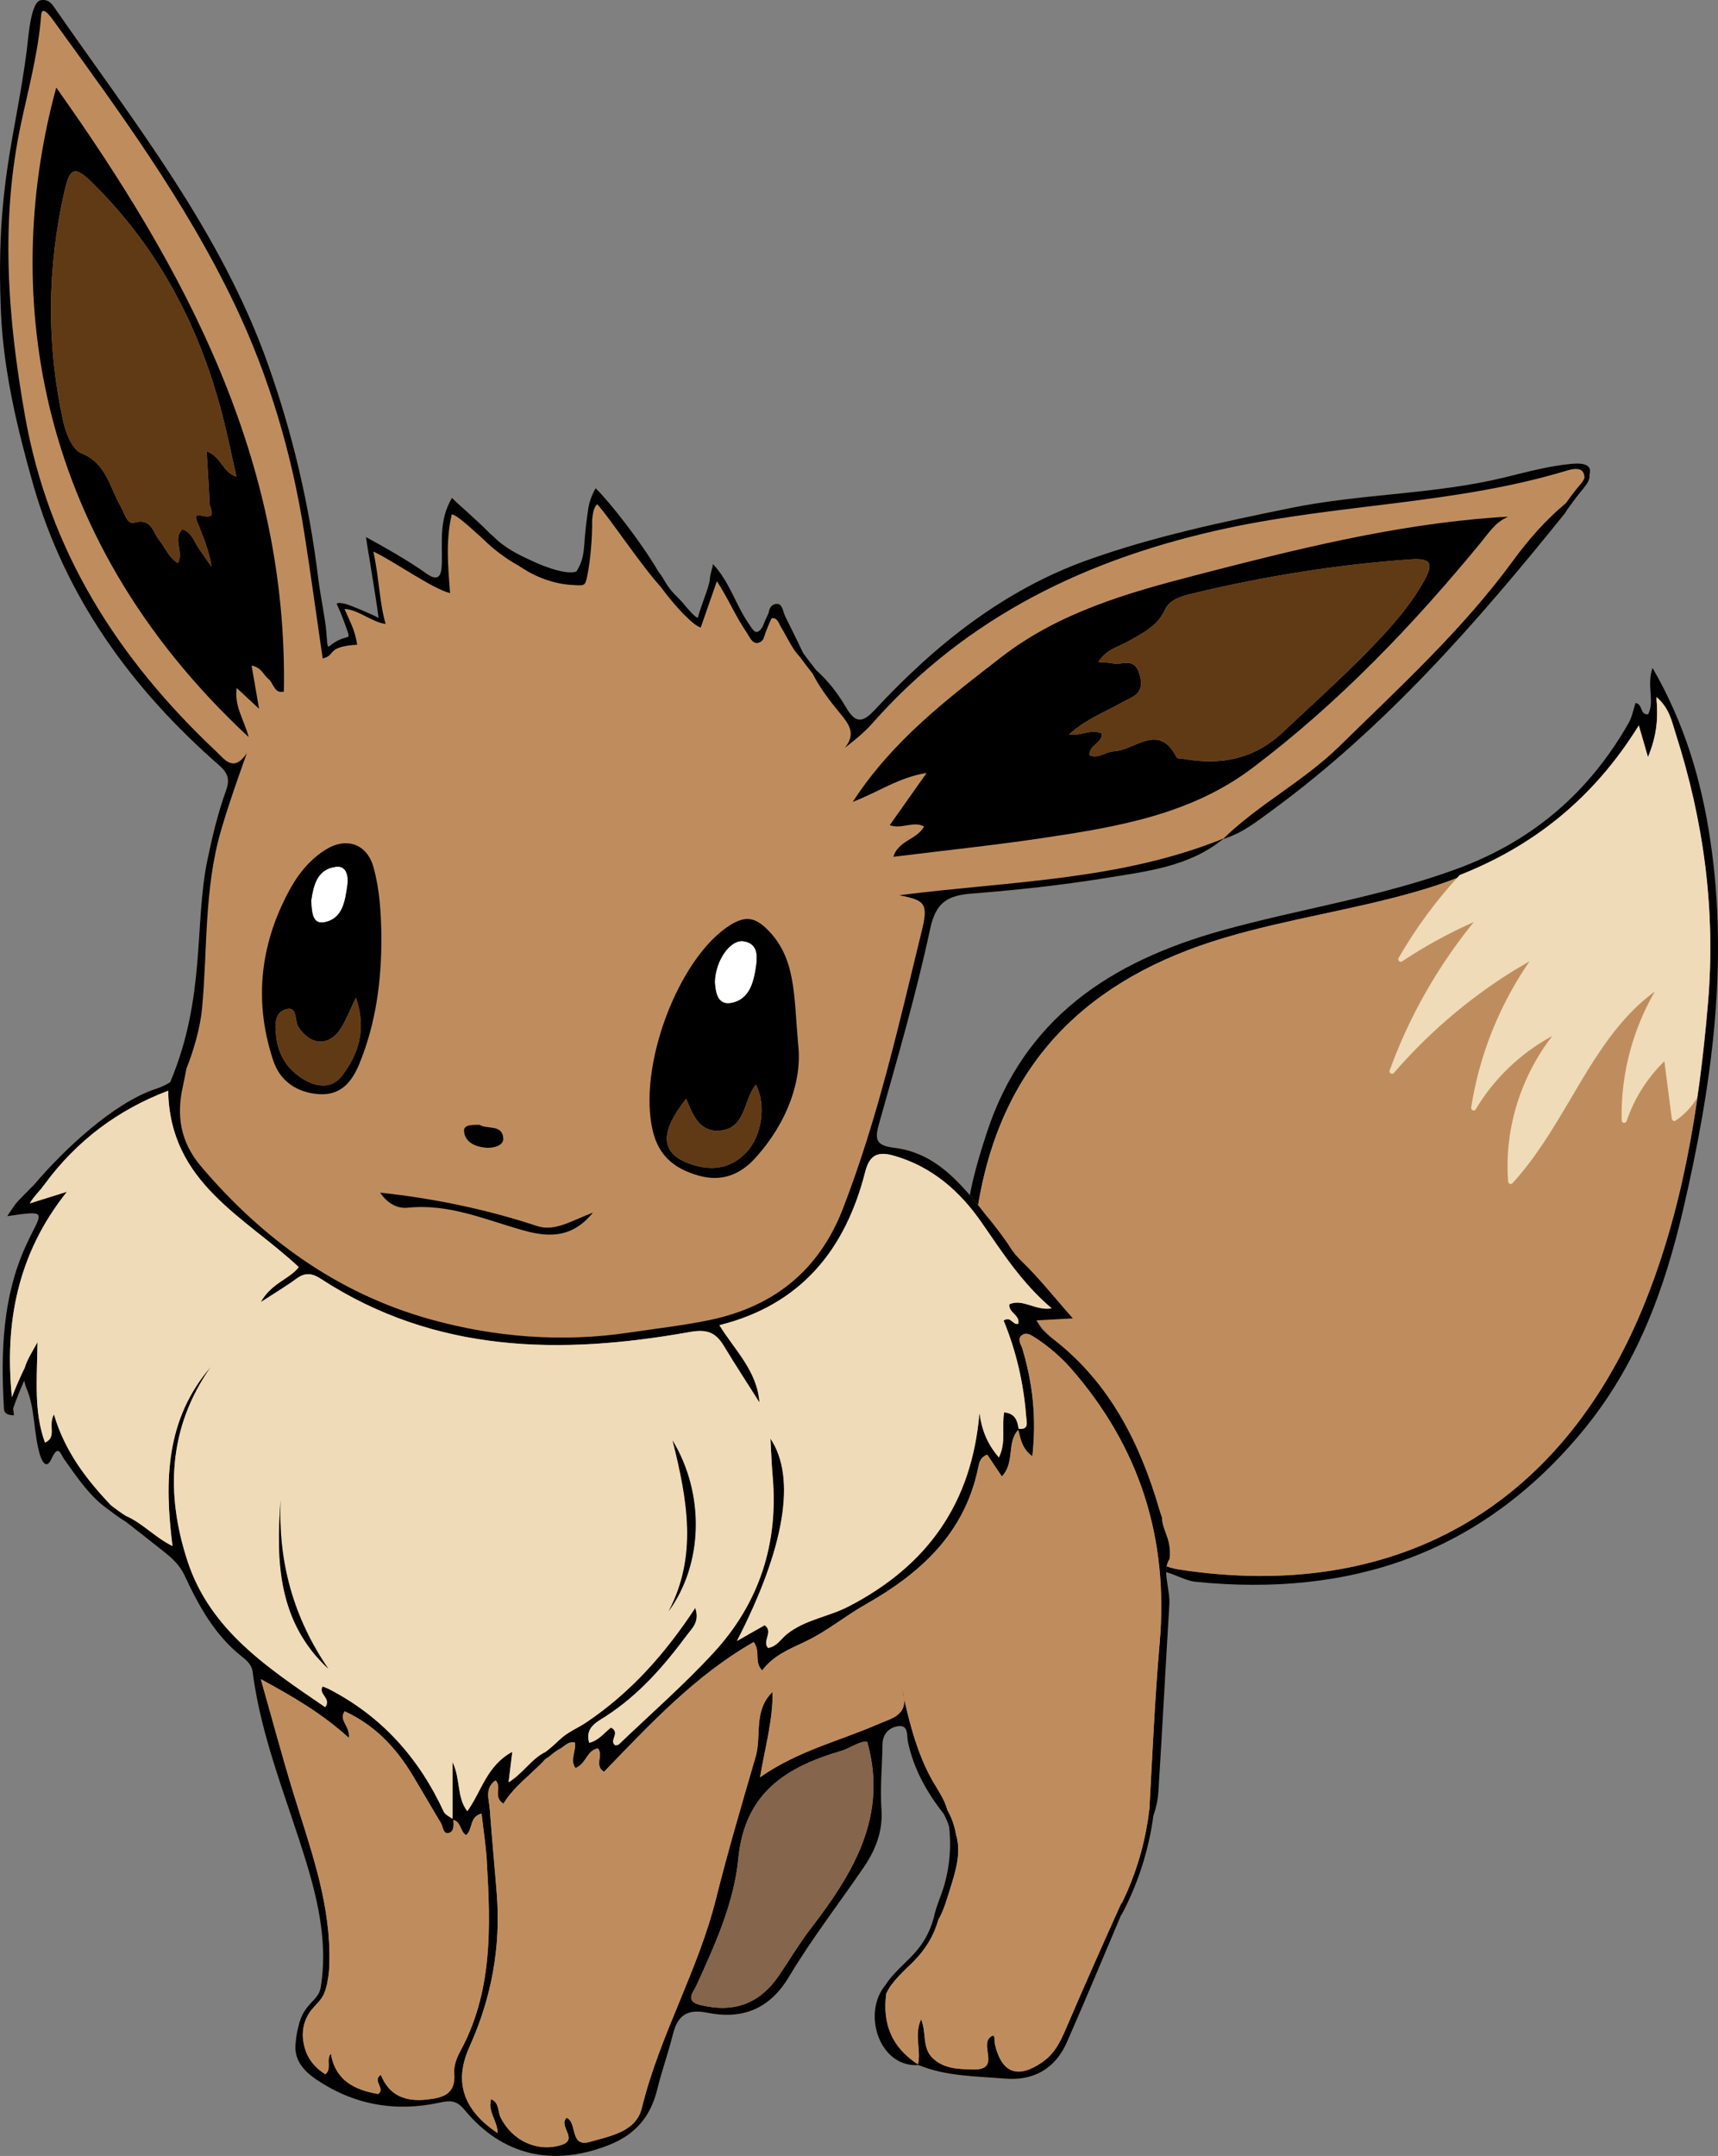
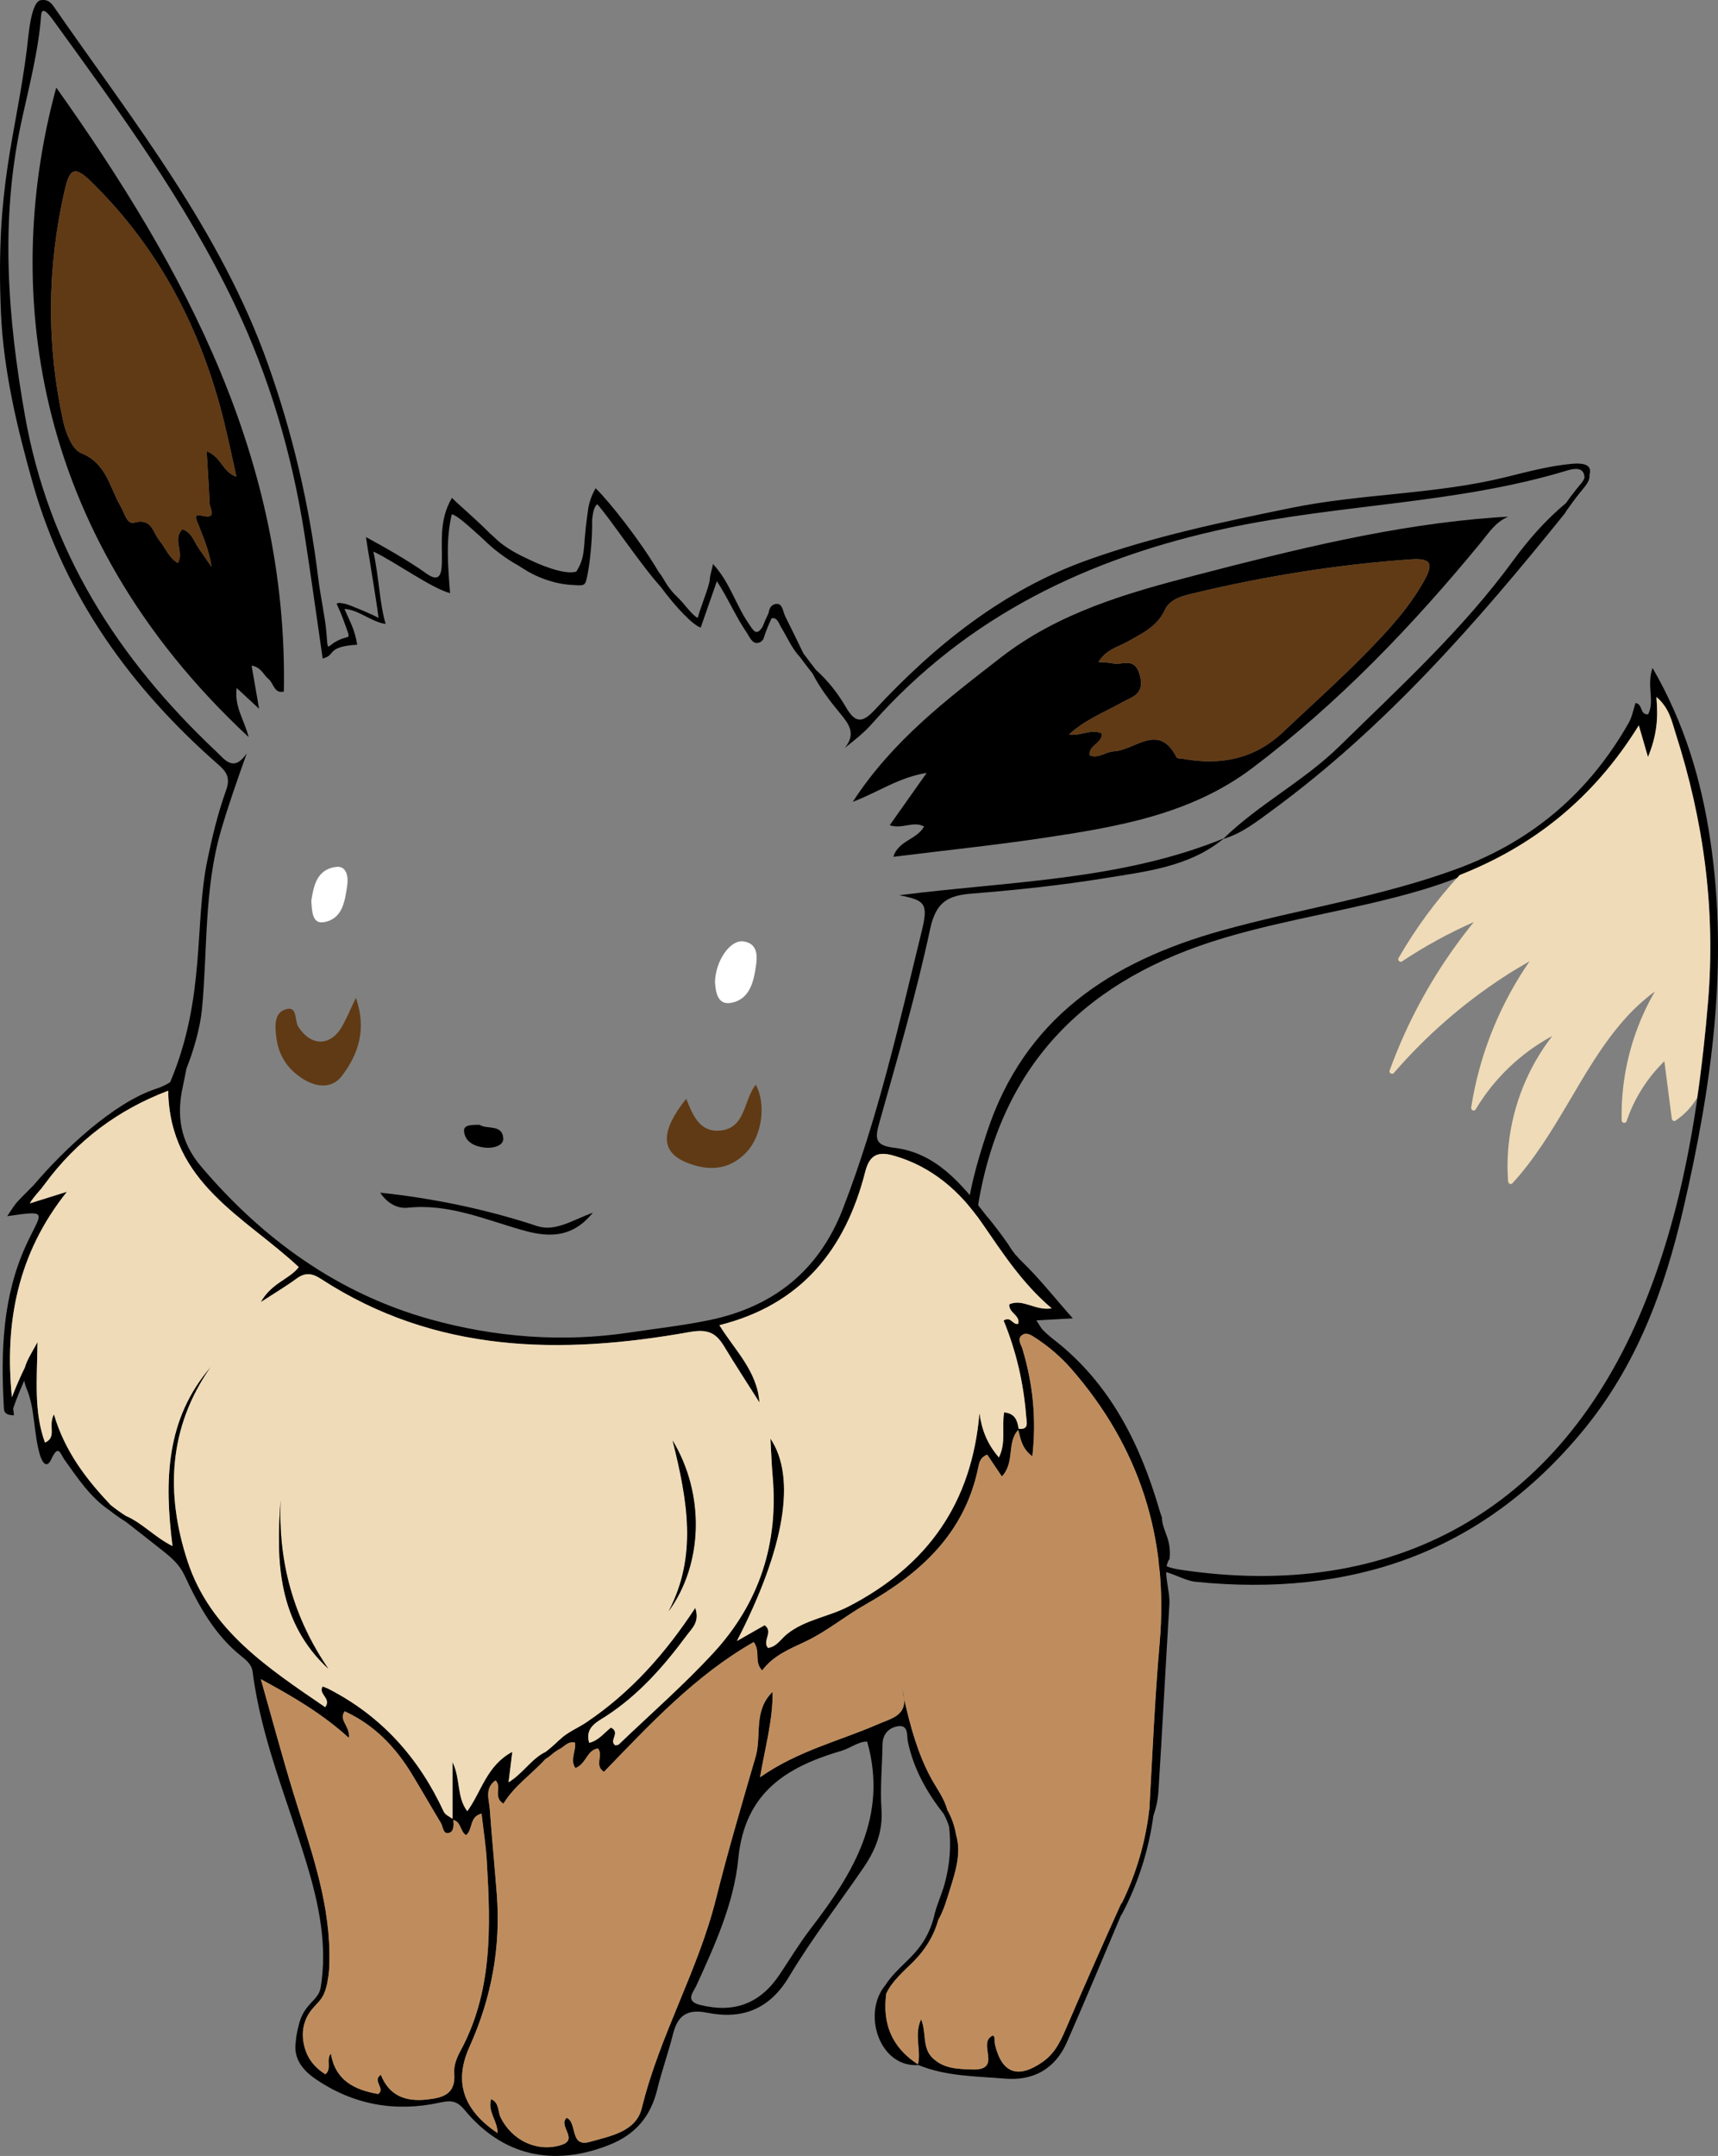
<svg xmlns="http://www.w3.org/2000/svg" id="Layer_2" data-name="Layer 2" viewBox="0 0 343.32 430.79">
  <rect x="0" y="0" width="343.32" height="430.79" fill="#808080" stroke="none" />
  <defs>
    <style>
      .cls-1 {
        fill: #efdbb7;
      }

      .cls-2 {
        fill: #fff;
      }

      .cls-3 {
        fill: #85654b;
      }

      .cls-4 {
        fill: #bf8d5d;
      }

      .cls-5 {
        fill: #603a15;
      }

    </style>
  </defs>
  <g id="Layer_1-2" data-name="Layer 1">
    <g id="Eevee">
      <g id="Tail">
        <path d="M341.76,167.73c-1.77-11.79-5.09-23.13-11.52-34.27-1.26,3.6,.51,6.64-.89,9.28-1.73,.11-.97-2.05-2.52-2.27-.42,1.28-.66,2.74-1.34,3.94-7.86,13.85-19.14,23.58-34.18,29.14-15.36,5.69-31.57,8.03-47.27,12.42-22.18,6.21-39.36,17.52-46.85,40.39-1.95,5.95-3.73,11.96-4.25,19.05,.03,.02,.06,.04,.09,.07,.85,1.02,1.67,2.07,2.48,3.12-.59-2.53-.48-5.24,0-8.11,4.8-28.45,22.09-45.07,49.15-53.1,12.95-3.85,26.33-5.68,39.26-9.5,18.27-5.39,32.97-15.45,43.58-32.6,.68,2.34,1.12,3.87,1.83,6.32,1.73-4.22,2.08-7.7,1.68-12,2.63,2.26,3.1,4.95,3.85,7.29,5.6,17.44,8.01,35.16,6.46,53.61-1.76,20.9-5.12,41.62-13.02,60.79-16.61,40.31-49.88,58.85-92.62,52.32-2.73-.41-4.63-1.42-6.05-3.15,.11,.33,.22,.66,.3,1,.2,.89,.29,1.83,.27,2.76,2.43-1.23,5.78,1.54,8.77,1.84,30.9,3.09,57.03-5.62,77.31-30.14,10.84-13.12,16.37-28.24,20.14-44.52,5.64-24.33,9.08-48.74,5.34-73.67Z" />
-         <path class="cls-4" d="M341.32,200.51c-1.76,20.9-5.12,41.62-13.02,60.79-16.61,40.31-49.88,58.85-92.62,52.32-4.83-.73-7.08-3.32-8.61-8.53-3.81-13.02-9.84-25.11-20.99-33.78-.78-.61-1.54-1.26-2.23-1.96-.44-.45-.72-1.05-1.3-1.92,2.43-.14,4.48-.25,7.28-.4-3.7-4.17-6.73-8.04-10.25-11.43-4.5-4.33-5.04-9.38-4.07-15.11,4.8-28.45,22.09-45.07,49.15-53.1,12.95-3.85,26.33-5.68,39.26-9.5,18.27-5.39,32.97-15.45,43.58-32.6,.68,2.34,1.12,3.87,1.83,6.32,1.73-4.22,2.08-7.7,1.68-12,2.63,2.26,3.1,4.95,3.85,7.29,5.6,17.44,8.01,35.16,6.46,53.61Z" />
        <path class="cls-1" d="M341.32,200.13c-.54,6.44-1.24,12.87-2.17,19.23-1.08,1.81-2.55,3.38-4.32,4.56-.35,.24-.71-.09-.75-.43-.49-3.81-.99-7.63-1.48-11.44-3.41,3.34-6.02,7.43-7.54,11.96-.18,.53-.97,.44-.99-.13-.05-2.18,.04-4.37,.29-6.54,.76-6.77,2.93-13.35,6.35-19.23-2.32,1.7-4.42,3.67-6.32,5.84-4.31,4.93-7.59,10.65-10.91,16.27-3.35,5.66-6.78,11.35-11.25,16.22-.31,.34-.82,.05-.85-.35-.19-2.48-.15-4.98,.11-7.46,.84-7.85,3.88-15.4,8.72-21.63-6.3,3.41-11.63,8.48-15.3,14.65-.31,.53-1,.15-.91-.38,.39-2.5,.91-4.97,1.57-7.41,2.09-7.77,5.53-15.16,10.09-21.78-1.75,1-3.49,2.04-5.18,3.14-8.17,5.33-15.57,11.81-21.95,19.19-.32,.37-1.01-.03-.84-.49,.91-2.5,1.91-4.96,3.01-7.38,3.62-7.99,8.29-15.49,13.82-22.3-5,2.21-9.81,4.84-14.35,7.87-.43,.29-.93-.27-.69-.68,3.42-5.95,7.51-11.49,12.16-16.53,0-.02,0-.03,.02-.05,14.72-5.8,26.77-15.28,35.84-29.94,.68,2.34,1.12,3.87,1.83,6.32,1.73-4.22,2.08-7.7,1.68-12,2.63,2.26,3.1,4.95,3.85,7.29,5.6,17.44,8.01,35.16,6.46,53.61Z" />
      </g>
      <g id="Base">
-         <path class="cls-4" d="M313.97,92.7c-4.5,.43-8.82,1.61-13.18,2.68-14.1,3.45-28.72,3.24-42.92,6.15-13.69,2.8-27.42,5.69-40.54,10.39-16.73,5.99-30.42,16.92-42.45,29.87-2.47,2.66-3.89,2.84-5.81-.45-1.61-2.77-3.59-5.31-5.99-7.46-.86-1.1-1.71-2.21-2.54-3.34-1.19-2.46-2.38-4.92-3.61-7.37-.48-.95-.5-2.69-1.88-2.48-.97,.15-1.3,.93-1.45,1.81-.43,.91-.84,1.83-1.21,2.77-1.29,2.04-1.91,.57-2.8-.71-2.56-3.7-3.75-8.27-7.11-11.86-.08,.86-.56,1.94-.63,3.12-.08,1.33-1.97,5.82-2.38,7.6-.37,.18-2.2-1.96-2.79-2.7-1.28-1.58-2.46-2.18-3.96-4.82-.34-.6-.73-1.17-1.15-1.71-3.46-5.92-9.73-13.91-12.53-16.62-.92,1.6-1.37,3.08-1.54,4.53-.3,1.89-.59,4.78-.63,5.39-.21,3.47-.45,4.73-1.67,6.71-2.3,.86-7.95-1.63-9.34-2.34-.63-.32-3.84-1.62-6.39-3.84-.27-.26-.54-.52-.8-.76-.02-.01-.03-.02-.04-.03-.11-.11-.18-.18-.24-.22-.13-.12-.27-.23-.39-.34-2.8-2.85-6.61-6.06-7.67-7.18-2.61,4.4-1.92,8.75-2.02,12.96-.05,2.02-.35,3.97-2.79,2.36-3.94-2.82-8.83-5.55-12.38-7.49,.6,3.99,.36,2.13,1.06,6.6,.26,1.62,1.34,8.18,1.45,9.57-.73-.52-6.05-2.75-6.74-2.85-1.03-.15-1.09-.27-1.64,0,.76,1.68,.84,1.77,1.94,4.81,1,2.78,.49,1.17-2.36,2.93-1.49,.92-1.32,1.88-1.62-2.07-.21-2.72-1.19-7.2-1.63-10.82-1.78-14.58-5.09-28.78-10.01-42.63C44.1,46.09,26.59,24.17,10.71,1.27,10.12,.41,9.4-.13,8.31,.02,6.13,.02,5.69,7.36,5.36,9.93,3.14,27.37-.92,37.06,.19,62.49c.5,11.57,3.25,23.1,6.41,34.23,6.39,22.53,19.64,40.87,37.17,56.18,1.81,1.58,2.19,2.86,1.38,5.1-1.62,4.52-2.74,9.18-3.72,13.92-2.62,12.65-.29,27.44-7.42,44.31-.81,.53-1.74,.97-2.81,1.32-8.45,2.75-18.48,12.2-24.4,19.18-2.03,2.08-2.82,2.82-3.38,3.46-.55,.63-.88,1.16-1.98,2.82,8.61-1.26,6.82-.86,3.78,5.78C.49,259.09,.16,270.02,.76,281.06c.04,.68-.07,1.74,2.04,1.73-.06-.46-.11-.92-.17-1.38,.66-1.87,1.4-3.72,2.21-5.54,.1,.53,.26,1.1,.52,1.71,1.64,3.9,1.34,8.76,2.6,13.06,.3,1.05,1.23,3.21,2.29,.93,1.45-3.13,1.79-1.08,2.65,.12,2.65,3.69,5.16,7.52,8.98,10.09,1.05,.84,2.15,1.6,3.29,2.31,2.52,1.97,5.05,3.93,7.55,5.93,1.66,1.33,3.17,2.65,4.16,4.77,2.8,6.03,5.99,11.86,11.35,16.14,1.01,.8,2.07,1.66,2.26,3.15,1.69,13.27,6.93,25.55,10.77,38.22,2.5,8.26,4.23,16.52,2.79,25.06-.02,.03-.04,.06-.05,.1-.2,.91-.78,1.61-1.41,2.28-.64,.69-1.28,1.36-1.78,2.17-.37,.6-.66,1.24-.87,1.91-.01,.02-.03,.04-.04,.07-.35,1.3-.69,2.62-.78,3.96-.48,2.96,.78,5.42,3.99,7.6,7.52,5.12,15.89,6.62,24.71,4.69,2.27-.49,3.46-.43,5.01,1.44,7.59,9.2,17.73,11.43,28.87,7.02,5.31-2.09,8.33-5.71,9.65-11.13,.9-3.7,2.21-7.31,3.13-11.01,.94-3.73,2.8-5.09,6.83-4.29,6.96,1.38,12.44-.61,16.39-7.23,4.51-7.54,9.92-14.53,14.89-21.8,2.38-3.49,3.87-7.19,3.56-11.64-.29-4.29,.15-8.63,.21-12.95,.03-2,1.2-3.25,2.88-3.59,2.4-.5,1.93,1.82,2.18,3.02,1.15,5.49,3.79,10.16,7.17,14.46,.44,.83,.81,1.68,1.08,2.57,.44,3.89,.14,7.73-.94,11.57-.53,1.86-1.36,3.65-1.86,5.52-.02,.04-.05,.09-.06,.16-.39,1.89-1.08,3.7-2.08,5.36-1,1.67-2.31,3.07-3.7,4.42-1.46,1.41-2.99,2.89-4.09,4.6-4.76,5.69-1.16,16.55,6.58,15.98,5.56,2.28,11.51,2.23,17.33,2.72,5.68,.48,10.04-2,12.35-7.26,3.7-8.43,7.25-16.93,10.83-25.41,.06-.04,.11-.09,.15-.17,3.26-6.14,5.38-12.82,6.31-19.7,.55-1.55,.89-3.16,1-4.79,.79-12.46,1.43-24.92,2.19-37.38,.2-3.05-1.55-6.96,.04-9.13,.14-1.28,.04-2.62-.31-3.83-.43-1.47-1.19-2.87-1.22-4.43,0-.02,0-.03,0-.05-.2-.53-.39-1.1-.56-1.7-3.81-13.02-9.84-25.11-20.99-33.78-.78-.61-1.54-1.26-2.23-1.96-.44-.45-.72-1.05-1.3-1.92,2.43-.14,4.48-.25,7.28-.4-3.7-4.17-6.73-8.04-10.25-11.43-.39-.38-.74-.76-1.07-1.15-.06-.04-.12-.09-.17-.16-.05-.08-.1-.15-.16-.23-.49-.61-.92-1.24-1.29-1.88-1.29-1.84-2.64-3.63-4.06-5.36,0,.02,0,.03,0,.05-5.46-7.09-10.52-12.97-18.78-13.94-3.95-.47-3.72-2.03-2.85-5.13,3.6-12.8,7.34-25.59,10.12-38.58,1.13-5.28,3.43-6.68,8.24-7.06,8.95-.71,17.91-1.66,26.77-3.1,8.21-1.34,16.7-2.25,23.55-7.82h0c3.74-1.09,6.73-3.49,9.78-5.72,22.62-16.59,40.89-37.48,58.36-59.17,.21-.26,.38-.53,.53-.81,.15-.19,.29-.39,.43-.58h.01c.85-1.22,1.74-2.4,2.68-3.53,.72-.88,1.55-1.85,1.41-2.98,.48-1.66-.54-2.47-3.68-2.16Zm-145.13,56.73s0,0,0,0c.87-1.08,1.19-2.02,1.16-2.89,.03,.87-.3,1.81-1.16,2.89Zm-50.51-45.57c0,.45,0,.93,0,1.41,0-.49,0-.96,0-1.41h0Zm-28.84,6.62c.01,2.61,.23,5.28,.45,8.05h0c-.22-2.77-.43-5.44-.45-8.05Zm-14.89-.27h0c1.14,5.18,1.22,10.25,2.45,14.46h0c-1.23-4.21-1.31-9.28-2.45-14.46Zm-5.77,11.48h0c1.02,2.41,2.06,4.03,2.54,7.14h0c-.48-3.11-1.52-4.73-2.54-7.14Zm-25.67,28.44C23.57,131.64,9.75,110.09,4.97,82.96c-1.93-11-3.26-21.91-3.29-32.84,.04,10.93,1.36,21.84,3.29,32.84,4.78,27.13,18.6,48.68,38.2,67.16,1.72,1.61,3.48,4.3,6.14,.41,0,0,0,0,0,0-2.66,3.89-4.42,1.2-6.14-.41Zm160.56,117.65c.03,.58,.43,1.2,.59,1.75,1.54,5.14,2.37,10.32,2.32,15.83,.04-5.51-.78-10.7-2.32-15.83-.16-.55-.56-1.17-.59-1.75Zm-113.1,96.67c0-.26-.02-.53-.04-.78h0c.02,.25,.04,.52,.04,.78Zm-30.93-111.26c-1.8,2.41-5.4,3.11-7.59,7h0c2.19-3.89,5.79-4.59,7.59-7h0Zm140.97,29.03c2.19,.22,2.66,1.65,2.89,3.29h.01c1.32,.12,1.61-.4,1.62-1.12,0,.72-.3,1.24-1.62,1.12h-.01c-.23-1.64-.7-3.07-2.89-3.29-.17,.92-.19,1.85-.18,2.78,0-.93,.01-1.86,.18-2.78Zm-85.73,66.31c.03,1.05-.44,2.14-.44,3.2,0-1.06,.46-2.15,.44-3.2Zm-21.56,13.38c-2.16-2.87-1.28-6.3-2.95-9.83h0c1.67,3.53,.79,6.96,2.95,9.83,2.84-3.89,3.85-9.12,9-11.86h0c-5.15,2.74-6.16,7.97-9,11.86Zm45.56-40.62c.18,.53,.27,1,.28,1.43-.02-.43-.11-.9-.28-1.43-6.03,9.18-12.93,16.92-21.74,22.85-1.75,1.18-3.85,1.99-5.37,3.5-.03,.02-.07,.04-.09,.06-.85,.83-1.76,1.62-2.69,2.35-2.81,1.33-4.49,4.28-7.42,6.09h0c2.93-1.81,4.61-4.76,7.42-6.09,.93-.73,1.84-1.52,2.69-2.35,.02-.02,.06-.04,.09-.06,1.52-1.51,3.62-2.32,5.37-3.5,8.81-5.93,15.71-13.67,21.74-22.85Zm-16.03,25c0-.39-.19-.76-.82-1.08-1.34,1.02-2.45,2.59-4.35,3.04-.11-.39-.17-.74-.19-1.07,.01,.33,.07,.68,.19,1.07,1.9-.45,3.01-2.02,4.35-3.04,.63,.32,.82,.69,.82,1.08Zm31.05-58.83h0c1.97,2.92,2.86,6.73,2.7,11.33,.16-4.6-.74-8.41-2.7-11.33Zm-6.7,40.45c2.25-1.28,3.87-2.21,5.54-3.16,.58,.41,.74,.87,.72,1.35,.01-.48-.15-.94-.72-1.35-1.67,.95-3.29,1.88-5.54,3.16h0Zm53.24-41.23c0,1.5-.14,3.02-.88,4.55-2.4-2.78-3.43-5.59-3.89-8.86-1.53,17.95-10.31,30.43-26.16,38.64-4.02,2.08-8.64,2.61-12.26,5.48-1.23,.98-2.09,2.56-3.83,2.8-.31-.35-.39-.73-.37-1.12-.02,.39,.06,.77,.37,1.12,1.74-.24,2.6-1.82,3.83-2.8,3.62-2.87,8.24-3.4,12.26-5.48,15.85-8.21,24.63-20.69,26.16-38.64,.46,3.27,1.49,6.08,3.89,8.86,.74-1.53,.87-3.05,.88-4.55Zm-45.89,13.14c-.04,11.47-3.99,21.69-11.97,30.37-5.95,6.46-12.61,12.27-18.97,18.36-.17,.17-.53,.15-.71,.19-.35-.24-.45-.51-.44-.81-.01,.3,.09,.57,.44,.81,.18-.04,.54-.02,.71-.19,6.36-6.09,13.02-11.9,18.97-18.36,7.98-8.68,11.93-18.91,11.97-30.37Zm-90.14,37.16c.37,.15,.79,.28,1.18,.48,10.61,5.43,18.06,13.8,23.03,24.54,.29,.61,1.12,.97,1.75,1.42h0c-.63-.45-1.46-.81-1.75-1.42-4.97-10.74-12.42-19.11-23.03-24.54-.39-.2-.81-.33-1.18-.48-.12,.2-.18,.38-.19,.56,.02-.18,.08-.36,.19-.56Zm5.28,9.86c.02-1.61-1.35-2.76-1.25-3.96-.11,1.21,1.27,2.36,1.25,3.96Zm29.71,35.57c-.02-1.32-.08-2.64-.18-3.98-.44-5.63-.98-11.25-1.39-16.88-.07-.99-.35-2.04-.32-3.05-.02,1.01,.25,2.06,.32,3.05,.41,5.63,.95,11.25,1.39,16.88,.1,1.33,.17,2.66,.18,3.98Zm.04-24.05c0-.42,.06-.85,.05-1.25,0,.4-.05,.83-.05,1.25Zm20.24-5.99c-.01-.61,.16-1.25,.15-1.86,.01,.6-.16,1.25-.15,1.86Zm83.75-87.86c-1.14,.36-1.41-1.59-2.93-.64h0c1.52-.95,1.79,1,2.93,.64,.03-.11,.04-.21,.05-.31,0,.1-.02,.2-.05,.31Zm-59.73,.29c3.13,5.06,7.54,9.13,8.01,15.44h0c-.47-6.31-4.88-10.38-8.01-15.44h0ZM5.96,240.45h0c2.34-.73,4.67-1.46,7.42-2.32h0c-2.75,.86-5.08,1.59-7.42,2.32Zm-.99,32.78c-.95,1.95-1.82,3.94-2.59,5.96-.28-2.77-.41-5.5-.38-8.2-.03,2.7,.11,5.44,.38,8.2,.77-2.02,1.64-4.01,2.59-5.96,.42-1.48,1.38-2.97,2.53-5.06h0c-1.15,2.09-2.11,3.58-2.53,5.06Zm4.02,15.02c-1.4-3.85-1.67-7.76-1.66-12.01-.02,4.25,.26,8.16,1.66,12.01,1.23-.55,1.36-1.38,1.35-2.36,.02,.98-.12,1.82-1.35,2.37Zm16.13,14.63c-.99-.64-1.96-1.32-2.88-2.07-.03-.03-.07-.04-.1-.06-4.79-5.09-9.12-10.57-11.36-18.13-.39,.72-.47,1.43-.47,2.1,0-.67,.08-1.38,.47-2.1,2.24,7.56,6.57,13.04,11.36,18.13,.03,.02,.07,.03,.1,.06,.92,.75,1.89,1.43,2.88,2.07,3.32,1.42,5.83,4.3,9.35,6.04h0c-3.52-1.74-6.03-4.62-9.35-6.04Zm8.58-5.94c.15-8.58,2.22-16.66,8.45-23.85,0,0,0,0,0,0-6.23,7.2-8.3,15.28-8.45,23.85Zm3.77,14.98c-1.65-5.03-2.6-10.04-2.7-14.98,.1,4.94,1.06,9.94,2.7,14.98,4.52,13.84,16.14,21.41,27.51,29.19,.25-.33,.36-.62,.37-.9-.01,.27-.12,.57-.37,.9-11.37-7.78-22.99-15.35-27.51-29.19Zm21.14,46.3c-2.3-7.52-4.33-15.13-6.49-22.7h0c2.16,7.57,4.19,15.18,6.49,22.7,3.2,10.49,7.08,20.81,7.22,31.99,0,.48,0,.96,0,1.44,0-.48,0-.96,0-1.44-.14-11.18-4.02-21.5-7.22-31.99Zm6.42,56.25c-3-1.86-4.2-4.35-4.49-7.2-.02-.23-.03-.47-.03-.7,0,.23,0,.46,.03,.7,.29,2.85,1.49,5.34,4.49,7.2,.59-.5,.67-1.11,.67-1.75,0,.64-.08,1.25-.67,1.75Zm10.54,3.94c-4.82-.83-8.56-2.76-9.45-8.06-.39,.47-.45,1-.45,1.55,0-.55,.06-1.08,.45-1.55,.89,5.3,4.63,7.23,9.45,8.06,.38-.26,.5-.56,.48-.87,.02,.32-.09,.61-.48,.87Zm9.69,1.11c-4.25,.46-7.51-.78-9.15-4.95-.45,.29-.62,.61-.63,.95,.02-.33,.18-.65,.63-.95,1.64,4.17,4.9,5.41,9.15,4.95,3.07-.33,5.53-.96,5.54-4.54,0,3.57-2.48,4.21-5.54,4.54Zm6.67-9.56c-.6,1.11-1.13,2.48-1.17,3.74,.04-1.26,.57-2.63,1.17-3.74,4.51-8.24,5.71-16.94,5.77-25.8-.06,8.85-1.26,17.56-5.77,25.8Zm.4,5.3c.04,4.26,2.48,7.85,7.1,10.96h0c-4.61-3.11-7.06-6.7-7.1-10.96Zm19.77,13.36c-4.84,1.47-9.78-.95-12.05-5.5-.6-1.2-.24-2.96-1.91-3.68-.09,.31-.15,.62-.16,.91,.02-.3,.07-.6,.16-.91,1.67,.72,1.31,2.48,1.91,3.68,2.27,4.55,7.21,6.97,12.05,5.5,1.14-.35,1.51-.85,1.53-1.42-.02,.58-.39,1.08-1.53,1.42Zm16.16-7.41c-1.16,4.75-6.27,5.59-10.4,6.77-4.09,1.17-2.44-3.93-4.64-4.81-.33,.31-.44,.66-.44,1.02,0-.37,.11-.71,.44-1.02,2.2,.88,.55,5.98,4.64,4.81,4.13-1.18,9.24-2.02,10.4-6.77,3.54-14.47,11.23-27.41,14.83-41.83,2.38-9.52,5.17-18.94,7.91-28.36,1.24-4.24-.52-9.15,3.39-12.97h0c-3.91,3.82-2.15,8.73-3.39,12.97-2.74,9.42-5.53,18.84-7.91,28.36-3.6,14.42-11.29,27.36-14.83,41.83Zm33.68-35.76c-2.22,2.9-4.11,6.06-6.15,9.1-3.91,5.83-9.1,7.75-15.9,6.06-1.34-.33-1.76-.87-1.77-1.46,0,.59,.42,1.13,1.77,1.46,6.8,1.69,11.99-.23,15.9-6.06,2.04-3.04,3.93-6.2,6.15-9.1,6.62-8.62,12.41-17.48,12.61-28.09-.2,10.61-5.99,19.46-12.61,28.09Zm13.33-40.86c-7.57,3.31-15.74,5.2-23.39,10.53h0c7.65-5.33,15.82-7.22,23.39-10.53,2.43-1.06,5.31-1.62,5.43-4.52-.11,2.9-3,3.46-5.43,4.52Zm14.03,17.04c-.63-2.4-2.22-4.4-3.37-6.57-2.56-4.82-3.99-10.02-5.25-15.6h0c1.26,5.58,2.69,10.78,5.25,15.6,1.15,2.17,2.74,4.17,3.37,6.57,.88,1.55,1.47,3.24,1.76,4.99,.27,.9,.4,1.81,.42,2.72-.02-.91-.15-1.81-.42-2.72-.29-1.75-.88-3.44-1.76-4.99Zm-5.86,50.86c-4.74-3.06-6.62-7.17-6.51-12.01-.11,4.84,1.77,8.95,6.51,12.01,.13-.53,.18-1.07,.19-1.61,0,.54-.06,1.08-.19,1.61Zm10.85,1.02c-2.85-.1-5.62-.11-7.89-2.26-2.18-2.05-1.21-5.09-2.33-7.77-.55,1.2-.68,2.36-.66,3.5-.02-1.14,.11-2.31,.66-3.5,1.12,2.68,.15,5.72,2.33,7.77,2.27,2.15,5.04,2.16,7.89,2.26,2.73,.1,3.24-.92,3.21-2.21,.03,1.29-.48,2.3-3.21,2.21Zm37.45-85.18c-.97,11.07-1.44,22.18-2.06,33.27-.01,.03-.03,.06-.03,.1-.74,6.37-2.57,12.6-5.37,18.37-.15,.2-.29,.4-.39,.63-3.53,7.84-7.03,15.71-10.42,23.61-1.26,2.92-2.37,5.8-5.15,7.72-4.89,3.4-8.11,2.26-9.48-3.48-.17-.72,.08-1.7-.45-1.81-.92,.4-1.15,1.12-1.15,1.96,0-.83,.23-1.56,1.15-1.96,.53,.11,.28,1.09,.45,1.81,1.37,5.74,4.59,6.88,9.48,3.48,2.78-1.92,3.89-4.8,5.15-7.72,3.39-7.9,6.89-15.77,10.42-23.61,.1-.23,.24-.43,.39-.63,2.8-5.77,4.63-12,5.37-18.37,0-.04,.02-.07,.03-.1,.62-11.09,1.09-22.2,2.06-33.27,.23-2.6,.33-5.17,.32-7.69,.01,2.52-.1,5.09-.32,7.69Zm-30.05-67.71h0c2.73-1.21,5.22,1.35,8.48,.81h0c-3.26,.54-5.75-2.02-8.48-.81Zm-17.5-74.58c-4.57,18.7-8.79,37.53-15.78,55.54-4.75,12.25-13.78,19.54-26.72,22.21-5.23,1.08-10.5,1.66-15.76,2.45-13.52,2.05-27.06,.97-39.98-2.63-18.32-5.11-33.39-15.93-45.76-30.52-2.89-3.41-4.17-6.97-4.23-10.81,.06,3.84,1.34,7.4,4.23,10.81,12.37,14.59,27.44,25.41,45.76,30.52,12.92,3.6,26.46,4.68,39.98,2.63,5.26-.79,10.53-1.37,15.76-2.45,12.94-2.67,21.97-9.96,26.72-22.21,6.99-18.01,11.21-36.84,15.78-55.54,.42-1.73,.64-2.99,.59-3.92,.05,.93-.17,2.18-.59,3.92Zm132.02-89.75c-.35,.49-.78,.94-1.16,1.42-.74,.91-1.44,1.86-2.12,2.82-4.03,3.36-7.48,7.28-10.56,11.5-10.06,13.77-22.58,25.2-34.68,37.06-7.1,6.97-16.05,11.53-23.15,18.43,0,0,0,.01,0,.01-20.76,8.45-43.04,8.55-64.83,11.35,0,0,0,0,0,0,21.79-2.8,44.07-2.9,64.83-11.35,0,0,0-.01,0-.01,7.1-6.9,16.05-11.46,23.15-18.43,12.1-11.86,24.62-23.29,34.68-37.06,3.08-4.22,6.53-8.14,10.56-11.5,.68-.96,1.38-1.91,2.12-2.82,.38-.48,.81-.93,1.16-1.42,.18-.24,.35-.54,.43-.84h0c-.08,.3-.25,.6-.43,.84Z" />
        <path d="M180.68,339.46c-.15-.67-.3-1.33-.44-2.01,.26,.77,.39,1.43,.44,2.01Z" />
        <path d="M232.19,303.24s0-.03,0-.05c-.2-.53-.39-1.1-.56-1.7-3.81-13.02-9.84-25.11-20.99-33.78-.78-.61-1.54-1.26-2.23-1.96-.44-.45-.72-1.05-1.3-1.92,2.43-.14,4.48-.25,7.28-.4-3.7-4.17-6.73-8.04-10.25-11.43-.39-.38-.74-.76-1.07-1.15-.06-.04-.12-.09-.17-.16-.05-.08-.1-.15-.16-.23-.49-.61-.92-1.24-1.29-1.88-1.29-1.84-2.64-3.63-4.06-5.36,0,.02,0,.03,0,.05-5.46-7.09-10.52-12.97-18.78-13.94-3.95-.47-3.72-2.03-2.85-5.13,3.6-12.8,7.34-25.59,10.12-38.58,1.13-5.28,3.43-6.68,8.24-7.06,8.95-.71,17.91-1.66,26.77-3.1,8.21-1.34,16.7-2.25,23.55-7.82h0c3.74-1.09,6.73-3.49,9.78-5.72,22.62-16.59,40.89-37.48,58.36-59.17,.21-.26,.38-.53,.53-.81,.15-.19,.29-.39,.43-.58h.01c.85-1.22,1.74-2.4,2.68-3.53,.72-.88,1.55-1.85,1.41-2.98,.48-1.66-.54-2.47-3.68-2.16-4.5,.43-8.82,1.61-13.18,2.68-14.1,3.45-28.72,3.24-42.92,6.15-13.69,2.8-27.42,5.69-40.54,10.39-16.73,5.99-30.42,16.92-42.45,29.87-2.47,2.66-3.89,2.84-5.81-.45-1.61-2.77-3.59-5.31-5.99-7.46-.86-1.1-1.71-2.21-2.54-3.34-1.19-2.46-2.38-4.92-3.61-7.37-.48-.95-.5-2.69-1.88-2.48-.97,.15-1.3,.93-1.45,1.81-.43,.91-.84,1.83-1.21,2.77-1.29,2.04-1.91,.57-2.8-.71-2.56-3.7-3.75-8.27-7.11-11.86-.08,.86-.56,1.94-.63,3.12-.08,1.33-1.97,5.82-2.38,7.6-.37,.18-2.2-1.96-2.79-2.7-1.28-1.58-2.46-2.18-3.96-4.82-.34-.6-.73-1.17-1.15-1.71-3.46-5.92-9.73-13.91-12.53-16.62-.92,1.6-1.37,3.08-1.54,4.53-.3,1.89-.59,4.78-.63,5.39-.21,3.47-.45,4.73-1.67,6.71-2.3,.86-7.95-1.63-9.34-2.34-.63-.32-3.84-1.62-6.39-3.84-.27-.26-.54-.52-.8-.76-.02-.01-.03-.02-.04-.03-.11-.11-.18-.18-.24-.22-.13-.12-.27-.23-.39-.34-2.8-2.85-6.61-6.06-7.67-7.18-2.61,4.4-1.92,8.75-2.02,12.96-.05,2.02-.35,3.97-2.79,2.36-3.94-2.82-8.83-5.55-12.38-7.49,.6,3.99,.36,2.13,1.06,6.6,.26,1.62,1.34,8.18,1.45,9.57-.73-.52-6.05-2.75-6.74-2.85-1.03-.15-1.09-.27-1.64,0,.76,1.68,.84,1.77,1.94,4.81,1,2.78,.49,1.17-2.36,2.93-1.49,.92-1.32,1.88-1.62-2.07-.21-2.72-1.19-7.2-1.63-10.82-1.78-14.58-5.09-28.78-10.01-42.63C44.1,46.09,26.59,24.17,10.71,1.27,10.12,.41,9.4-.13,8.31,.02,6.13,.02,5.69,7.36,5.36,9.93,3.14,27.37-.92,37.06,.19,62.49c.5,11.57,3.25,23.1,6.41,34.23,6.39,22.53,19.64,40.87,37.17,56.18,1.81,1.58,2.19,2.86,1.38,5.1-1.62,4.52-2.74,9.18-3.72,13.92-2.62,12.65-.29,27.44-7.42,44.31-.81,.53-1.74,.97-2.81,1.32-8.45,2.75-18.48,12.2-24.4,19.18-2.03,2.08-2.82,2.82-3.38,3.46-.55,.63-.88,1.16-1.98,2.82,8.61-1.26,6.82-.86,3.78,5.78C.49,259.09,.16,270.02,.76,281.06c.04,.68-.07,1.74,2.04,1.73-.06-.46-.11-.92-.17-1.38,.66-1.87,1.4-3.72,2.21-5.54,.1,.53,.26,1.1,.52,1.71,1.64,3.9,1.34,8.76,2.6,13.06,.3,1.05,1.23,3.21,2.29,.93,1.45-3.13,1.79-1.08,2.65,.12,2.65,3.69,5.16,7.52,8.98,10.09,1.05,.84,2.15,1.6,3.29,2.31,2.52,1.97,5.05,3.93,7.55,5.93,1.66,1.33,3.17,2.65,4.16,4.77,2.8,6.03,5.99,11.86,11.35,16.14,1.01,.8,2.07,1.66,2.26,3.15,1.69,13.27,6.93,25.55,10.77,38.22,2.5,8.26,4.23,16.52,2.79,25.06-.02,.03-.04,.06-.05,.1-.2,.91-.78,1.61-1.41,2.28-.64,.69-1.28,1.36-1.78,2.17-.37,.6-.66,1.24-.87,1.91-.01,.02-.03,.04-.04,.07-.35,1.3-.69,2.62-.78,3.96-.48,2.96,.78,5.42,3.99,7.6,7.52,5.12,15.89,6.62,24.71,4.69,2.27-.49,3.46-.43,5.01,1.44,7.59,9.2,17.73,11.43,28.87,7.02,5.31-2.09,8.33-5.71,9.65-11.13,.9-3.7,2.21-7.31,3.13-11.01,.94-3.73,2.8-5.09,6.83-4.29,6.96,1.38,12.44-.61,16.39-7.23,4.51-7.54,9.92-14.53,14.89-21.8,2.38-3.49,3.87-7.19,3.56-11.64-.29-4.29,.15-8.63,.21-12.95,.03-2,1.2-3.25,2.88-3.59,2.4-.5,1.93,1.82,2.18,3.02,1.15,5.49,3.79,10.16,7.17,14.46,.44,.83,.81,1.68,1.08,2.57,.44,3.89,.14,7.73-.94,11.57-.53,1.86-1.36,3.65-1.86,5.52-.02,.04-.05,.09-.06,.16-.39,1.89-1.08,3.7-2.08,5.36-1,1.67-2.31,3.07-3.7,4.42-1.46,1.41-2.99,2.89-4.09,4.6-4.76,5.69-1.16,16.55,6.58,15.98,5.56,2.28,11.51,2.23,17.33,2.72,5.68,.48,10.04-2,12.35-7.26,3.7-8.43,7.25-16.93,10.83-25.41,.06-.04,.11-.09,.15-.17,3.26-6.14,5.38-12.82,6.31-19.7,.55-1.55,.89-3.16,1-4.79,.79-12.46,1.43-24.92,2.19-37.38,.2-3.05-1.55-6.96,.04-9.13,.14-1.28,.04-2.62-.31-3.83-.43-1.47-1.19-2.87-1.22-4.43ZM36.58,216.86c.25-1.11,.46-2.22,.67-3.33,1.39-3.43,2.77-8.2,3.12-11.97,1.12-11.89,.4-23.92,3.78-35.56,1.49-5.13,3.27-10.15,5.16-15.47-2.66,3.89-4.42,1.2-6.14-.41C23.57,131.64,9.75,110.09,4.97,82.96,1.53,63.41,.03,44.14,4.23,24.55c1.36-6.35,3.53-14.57,3.99-21.58,.06-.57,.24-.8,.48-.8,.56,0,1.45,1.21,2.01,1.98,13.16,18.15,26.43,36.25,36.14,56.57,6.98,14.6,11.5,30.03,14,46.02,1.29,8.23,2.41,16.48,3.63,24.83,2.8-.67,.56-2.34,6.9-2.75-.48-3.11-1.52-4.73-2.54-7.14,2.72,.08,5.54,2.69,8.22,2.98-1.23-4.21-1.31-9.28-2.45-14.46,4.29,2.03,11.63,7.35,15.33,8.32-.43-5.54-.87-10.68,.34-15.75,1.07,.14,3.76,2.7,6.23,4.9,1.85,1.89,4.61,4,7.13,5.36,.31,.21,.62,.42,.94,.6,2.47,1.63,6.01,3.02,9.56,3.24,2.67,.16,2.76,.31,3.19-1.65,.6-2.79,1.07-7.75,1-11.37,.13-1.07,.28-2.54,1.03-3.09,2.34,2.54,8.72,12.16,12.67,16.49,3.1,4.23,6.63,7.8,8,8.14l3.23-9.26c2.1,3.17,3.83,7.18,5.89,10.16,.62,.9,1.16,2.46,2.4,2.15,.42-.11,.67-.3,.82-.54,.05-.03,.09-.07,.13-.12,.14-.26,.21-.6,.31-.87,.2-.57,.41-1.14,.64-1.7,.23-.55,.47-1.1,.72-1.65,1.2-.28,1.47,1.05,2,1.91,1.2,1.96,2.1,4.15,3.7,5.82,.82,1.11,1.66,2.21,2.51,3.29,1.46,2.87,3.42,5.43,5.45,7.89,1.78,2.16,3.32,4.08,1.01,6.95,2.08-1.63,3.91-3.1,5.44-4.84,19.04-21.53,43.26-33.12,71.12-39.08,22.46-4.8,45.67-4.79,67.75-11.48,2.44-.74,3.43-.17,3.49,1.43-.08,.3-.25,.6-.43,.84-.35,.49-.78,.94-1.16,1.42-.74,.91-1.44,1.86-2.12,2.82-4.03,3.36-7.48,7.28-10.56,11.5-10.06,13.77-22.58,25.2-34.68,37.06-7.1,6.97-16.05,11.53-23.15,18.43,0,0,0,.01,0,.01-20.76,8.45-43.04,8.55-64.83,11.35,5.15,1.01,5.84,1.61,4.49,7.16-4.57,18.7-8.79,37.53-15.78,55.54-4.75,12.25-13.78,19.54-26.72,22.21-5.23,1.08-10.5,1.66-15.76,2.45-13.52,2.05-27.06,.97-39.98-2.63-18.32-5.11-33.39-15.93-45.76-30.52-4.21-4.96-4.99-10.24-3.61-16.23Zm.89,95.06c-4.39-13.42-3.87-26.67,4.68-38.83-9.06,10.47-9.32,22.8-7.68,35.83-3.52-1.74-6.03-4.62-9.35-6.04-.99-.64-1.96-1.32-2.88-2.07-.03-.03-.07-.04-.1-.06-4.79-5.09-9.12-10.57-11.36-18.13-1.25,2.3,.67,4.53-1.79,5.63-2.24-6.16-1.6-12.48-1.49-20.08-1.15,2.09-2.11,3.58-2.53,5.06-.95,1.95-1.82,3.94-2.59,5.96-1.48-14.75,1.08-28.67,11-41.06-2.75,.86-5.08,1.59-7.42,2.32q.37-.77,2.3-2.95s.6-.79,.6-.79c6.45-8.8,14.76-14.98,24.75-18.77,.29,18.44,15.32,25.16,26.09,35.24-1.8,2.41-5.4,3.11-7.59,7,3.03-1.97,5.15-3.22,7.11-4.67,1.74-1.28,3.11-1.15,4.93,.04,22.89,14.9,48,15.19,73.66,10.61,3.55-.63,5.23,.1,6.87,2.82,2.29,3.79,4.72,7.5,7.09,11.25-.47-6.31-4.88-10.38-8.01-15.44,16.39-4.1,25.2-15.17,29.14-30.64,.89-3.48,2.61-4.12,5.72-3.23,7.59,2.17,13.19,7.07,17.53,13.34,4.15,5.99,8.06,12.12,14.02,17.17-3.26,.54-5.75-2.02-8.48-.81-.12,1.76,2.21,2.15,1.8,3.88-1.14,.36-1.41-1.59-2.93-.64,2.49,6.05,3.99,12.46,4.5,19.1,.1,1.29,.62,2.73-1.49,2.54h-.01c-.23-1.64-.7-3.07-2.89-3.29-.54,2.95,.44,5.95-1.05,9.01-2.4-2.78-3.43-5.59-3.89-8.86-1.53,17.95-10.31,30.43-26.16,38.64-4.02,2.08-8.64,2.61-12.26,5.48-1.23,.98-2.09,2.56-3.83,2.8-1.24-1.4,1.16-3.23-.68-4.54-1.67,.95-3.29,1.88-5.54,3.16,9.55-18.55,11.94-32.66,6.7-40.45,.16,2.8,.23,5.1,.43,7.38,1.23,13.5-2.63,25.44-11.75,35.36-5.95,6.46-12.61,12.27-18.97,18.36-.17,.17-.53,.15-.71,.19-1.39-.95,1.15-2.52-.87-3.54-1.34,1.02-2.45,2.59-4.35,3.04-.9-3.1,1.59-4.17,3.4-5.35,6.53-4.25,11.55-9.98,16.12-16.15,1.01-1.38,2.63-2.65,1.68-5.46-6.03,9.18-12.93,16.92-21.74,22.85-1.75,1.18-3.85,1.99-5.37,3.5-.03,.02-.07,.04-.09,.06-.85,.83-1.76,1.62-2.69,2.35-2.81,1.33-4.49,4.28-7.42,6.09,.25-2.05,.47-3.78,.75-6.09-5.15,2.74-6.16,7.97-9,11.86-2.16-2.87-1.28-6.3-2.95-9.83v11.35c-.63-.45-1.46-.81-1.75-1.42-4.97-10.74-12.42-19.11-23.03-24.54-.39-.2-.81-.33-1.18-.48-.94,1.58,1.86,2.38,.51,4.13-11.37-7.78-22.99-15.35-27.51-29.19Zm54.46,98.04c-.69,1.27-1.28,2.88-1.16,4.27,.35,4.24-2.24,4.94-5.51,5.29-4.25,.46-7.51-.78-9.15-4.95-1.81,1.17,1,2.8-.54,3.84-4.82-.83-8.56-2.76-9.45-8.06-1.04,1.25,.26,2.98-1.09,4.12-3-1.86-4.2-4.35-4.49-7.2-.15-1.86,.32-3.72,1.4-5.26,.92-1.31,2.33-2.29,2.88-3.82,.14-.3,.24-.62,.32-.94,.11-.4,.24-.8,.3-1.2,.01-.07,.02-.14,.01-.2,.39-1.81,.4-3.72,.38-5.64-.14-11.18-4.02-21.5-7.22-31.99-2.3-7.52-4.33-15.13-6.49-22.7,6.41,3.48,12.23,6.86,17.59,11.73,.37-2.25-2.18-3.61-.81-5.3,5.88,2.7,10.09,7.1,13.36,12.46,1.99,3.27,3.88,6.59,5.86,9.87,.45,.76,.38,2.38,1.72,1.92,.86-.29,.84-1.54,.75-2.54,1.57,.35,1.36,2.34,2.55,3.03,1.39-1.12,.62-3.72,3.09-4.3,.39,3.39,.88,6.5,1.06,9.63,.76,12.99,1.2,25.95-5.36,37.94Zm70.01-24.51c-2.22,2.9-4.11,6.06-6.15,9.1-3.91,5.83-9.1,7.75-15.9,6.06-3.07-.76-1.32-2.58-.79-3.73,3.76-8.21,7.59-16.65,8.44-25.5,1.28-13.23,9.64-18.32,20.6-21.54,1.88-.56,3.51-1.94,5.16-1.83,4.23,14.98-2.88,26.4-11.36,37.44Zm69.8-57.12c-.97,11.07-1.44,22.18-2.06,33.27-.01,.03-.03,.06-.03,.1-.74,6.37-2.57,12.6-5.37,18.37-.15,.2-.29,.4-.39,.63-3.53,7.84-7.03,15.71-10.42,23.61-1.26,2.92-2.37,5.8-5.15,7.72-4.89,3.4-8.11,2.26-9.48-3.48-.17-.72,.08-1.7-.45-1.81-3.26,1.41,2.15,6.99-4.1,6.77-2.85-.1-5.62-.11-7.89-2.26-2.18-2.05-1.21-5.09-2.33-7.77-1.47,3.19,.07,6.17-.63,9.01-5.42-3.5-7.1-8.37-6.34-14.13,1.16-2.52,3.52-4.48,5.44-6.41,2.34-2.35,4.08-5.13,4.95-8.31,1.1-1.9,1.69-4.03,2.34-6.1,1.14-3.64,2.31-7.31,1.23-10.92-.29-1.75-.88-3.44-1.76-4.99-.63-2.4-2.22-4.4-3.37-6.57-2.56-4.82-3.99-10.02-5.25-15.6,.29,3.44-2.82,4-5.41,5.13-7.57,3.31-15.74,5.2-23.39,10.53,1.08-6.26,2.59-11.53,2.51-17.07-3.91,3.82-2.15,8.73-3.39,12.97-2.74,9.42-5.53,18.84-7.91,28.36-3.6,14.42-11.29,27.36-14.83,41.83-1.16,4.75-6.27,5.59-10.4,6.77-4.09,1.17-2.44-3.93-4.64-4.81-1.74,1.65,2.54,4.34-1.12,5.45-4.84,1.47-9.78-.95-12.05-5.5-.6-1.2-.24-2.96-1.91-3.68-.76,2.5,1.34,4.39,1.29,6.78-6.71-4.52-8.84-10.07-5.63-17.19,4.42-9.82,6.3-19.93,5.47-30.6-.44-5.63-.98-11.25-1.39-16.88-.14-1.98-1.1-4.22,1.14-5.8,1.35,1.23-.58,3.32,1.58,4.65,2.18-3.58,5.63-5.88,8.36-8.88,.66-.42,1.27-.9,1.87-1.41,.05-.04,.1-.07,.15-.1,.13-.08,.26-.17,.39-.26,.08-.05,.17-.11,.26-.16,1.05-.45,1.85-1.78,3.29-1.38,.22,1.66-1.08,3.45,.07,5.07,2.19-.82,2.25-3.6,4.51-3.91,1.14,1.39-.81,3.38,1.19,4.67,9.21-9.52,18.27-19.29,29.93-25.94,1.45,2.03-.02,3.91,1.69,5.68,2.22-2.99,5.49-4.29,8.73-5.82,4.17-1.98,7.81-5.03,11.85-7.32,10.96-6.2,19.75-14.11,22.53-27.1,.22-1.02,.32-2.3,1.86-2.88,.95,1.41,1.9,2.83,2.93,4.36,2.66-2.81,.92-6.77,3.27-9.3,.49,1.75,.67,3.68,2.82,5.27,.86-7.69,.07-14.62-1.98-21.47-.26-.88-1.12-1.94-.11-2.72,.9-.7,1.88-.01,2.72,.53,2.66,1.74,5.06,3.79,7.15,6.18,13.74,15.75,19.47,33.99,17.66,54.82Z" />
        <path class="cls-4" d="M91.93,409.96c-.69,1.27-1.28,2.88-1.16,4.27,.35,4.24-2.24,4.94-5.51,5.29-4.25,.46-7.51-.78-9.15-4.95-1.81,1.17,1,2.8-.54,3.84-4.82-.83-8.56-2.76-9.45-8.06-1.04,1.25,.26,2.98-1.09,4.12-3-1.86-4.2-4.35-4.49-7.2-.15-1.86,.32-3.72,1.4-5.26,.92-1.31,2.33-2.29,2.88-3.82,.14-.3,.24-.62,.32-.94,.11-.4,.24-.8,.3-1.2,.01-.07,.02-.14,.01-.2,.39-1.81,.4-3.72,.38-5.64-.14-11.18-4.02-21.5-7.22-31.99-2.3-7.52-4.33-15.13-6.49-22.7,6.41,3.48,12.23,6.86,17.59,11.73,.37-2.25-2.18-3.61-.81-5.3,5.88,2.7,10.09,7.1,13.36,12.46,1.99,3.27,3.88,6.59,5.86,9.87,.45,.76,.38,2.38,1.72,1.92,.86-.29,.84-1.54,.75-2.54,1.57,.35,1.36,2.34,2.55,3.03,1.39-1.12,.62-3.72,3.09-4.3,.39,3.39,.88,6.5,1.06,9.63,.76,12.99,1.2,25.95-5.36,37.94Z" />
-         <path class="cls-3" d="M161.94,385.45c-2.22,2.9-4.11,6.06-6.15,9.1-3.91,5.83-9.1,7.75-15.9,6.06-3.07-.76-1.32-2.58-.79-3.73,3.76-8.21,7.59-16.65,8.44-25.5,1.28-13.23,9.64-18.32,20.6-21.54,1.88-.56,3.51-1.94,5.16-1.83,4.23,14.98-2.88,26.4-11.36,37.44Z" />
        <path class="cls-4" d="M231.74,328.33c-.97,11.07-1.44,22.18-2.06,33.27-.01,.03-.03,.06-.03,.1-.74,6.37-2.57,12.6-5.37,18.37-.15,.2-.29,.4-.39,.63-3.53,7.84-7.03,15.71-10.42,23.61-1.26,2.92-2.37,5.8-5.15,7.72-4.89,3.4-8.11,2.26-9.48-3.48-.17-.72,.08-1.7-.45-1.81-3.26,1.41,2.15,6.99-4.1,6.77-2.85-.1-5.62-.11-7.89-2.26-2.18-2.05-1.21-5.09-2.33-7.77-1.47,3.19,.07,6.17-.63,9.01-5.42-3.5-7.1-8.37-6.34-14.13,1.16-2.52,3.52-4.48,5.44-6.41,2.34-2.35,4.08-5.13,4.95-8.31,1.1-1.9,1.69-4.03,2.34-6.1,1.14-3.64,2.31-7.31,1.23-10.92-.29-1.75-.88-3.44-1.76-4.99-.63-2.4-2.22-4.4-3.37-6.57-2.56-4.82-3.99-10.02-5.25-15.6-.05-.58-.18-1.24-.44-2.01,.14,.68,.29,1.34,.44,2.01,.29,3.44-2.82,4-5.41,5.13-7.57,3.31-15.74,5.2-23.39,10.53,1.08-6.26,2.59-11.53,2.51-17.07-3.91,3.82-2.15,8.73-3.39,12.97-2.74,9.42-5.53,18.84-7.91,28.36-3.6,14.42-11.29,27.36-14.83,41.83-1.16,4.75-6.27,5.59-10.4,6.77-4.09,1.17-2.44-3.93-4.64-4.81-1.74,1.65,2.54,4.34-1.12,5.45-4.84,1.47-9.78-.95-12.05-5.5-.6-1.2-.24-2.96-1.91-3.68-.76,2.5,1.34,4.39,1.29,6.78-6.71-4.52-8.84-10.07-5.63-17.19,4.42-9.82,6.3-19.93,5.47-30.6-.44-5.63-.98-11.25-1.39-16.88-.14-1.98-1.1-4.22,1.14-5.8,1.35,1.23-.58,3.32,1.58,4.65,2.18-3.58,5.63-5.88,8.36-8.88,.66-.42,1.27-.9,1.87-1.41,.05-.04,.1-.07,.15-.1,.13-.08,.26-.17,.39-.26,.08-.05,.17-.11,.26-.16,1.05-.45,1.85-1.78,3.29-1.38,.22,1.66-1.08,3.45,.07,5.07,2.19-.82,2.25-3.6,4.51-3.91,1.14,1.39-.81,3.38,1.19,4.67,9.21-9.52,18.27-19.29,29.93-25.94,1.45,2.03-.02,3.91,1.69,5.68,2.22-2.99,5.49-4.29,8.73-5.82,4.17-1.98,7.81-5.03,11.85-7.32,10.96-6.2,19.75-14.11,22.53-27.1,.22-1.02,.32-2.3,1.86-2.88,.95,1.41,1.9,2.83,2.93,4.36,2.66-2.81,.92-6.77,3.27-9.3,.49,1.75,.67,3.68,2.82,5.27,.86-7.69,.07-14.62-1.98-21.47-.26-.88-1.12-1.94-.11-2.72,.9-.7,1.88-.01,2.72,.53,2.66,1.74,5.06,3.79,7.15,6.18,13.74,15.75,19.47,33.99,17.66,54.82Z" />
        <path class="cls-1" d="M210.17,261.43c-5.96-5.05-9.87-11.18-14.02-17.17-4.34-6.27-9.94-11.17-17.53-13.34-3.11-.89-4.83-.25-5.72,3.23-3.94,15.47-12.75,26.54-29.14,30.64,3.13,5.06,7.54,9.13,8.01,15.44-2.37-3.75-4.8-7.46-7.09-11.25-1.64-2.72-3.32-3.45-6.87-2.82-25.66,4.58-50.77,4.29-73.66-10.61-1.82-1.19-3.19-1.32-4.93-.04-1.96,1.45-4.08,2.7-7.11,4.67,2.19-3.89,5.79-4.59,7.59-7-10.77-10.08-25.8-16.8-26.09-35.24-9.99,3.79-18.3,9.97-24.75,18.77,0,0-.6,.78-.6,.79q-1.93,2.18-2.3,2.95c2.34-.73,4.67-1.46,7.42-2.32-9.92,12.39-12.48,26.31-11,41.06,.77-2.02,1.64-4.01,2.59-5.96,.42-1.48,1.38-2.97,2.53-5.06-.11,7.6-.75,13.92,1.49,20.08,2.46-1.1,.54-3.33,1.79-5.63,2.24,7.56,6.57,13.04,11.36,18.13,.03,.02,.07,.03,.1,.06,.92,.75,1.89,1.43,2.88,2.07,3.32,1.42,5.83,4.3,9.35,6.04-1.64-13.03-1.38-25.36,7.68-35.83-8.55,12.16-9.07,25.41-4.68,38.83,4.52,13.84,16.14,21.41,27.51,29.19,1.35-1.75-1.45-2.55-.51-4.13,.37,.15,.79,.28,1.18,.48,10.61,5.43,18.06,13.8,23.03,24.54,.29,.61,1.12,.97,1.75,1.42v-11.35c1.67,3.53,.79,6.96,2.95,9.83,2.84-3.89,3.85-9.12,9-11.86-.28,2.31-.5,4.04-.75,6.09,2.93-1.81,4.61-4.76,7.42-6.09,.93-.73,1.84-1.52,2.69-2.35,.02-.02,.06-.04,.09-.06,1.52-1.51,3.62-2.32,5.37-3.5,8.81-5.93,15.71-13.67,21.74-22.85,.95,2.81-.67,4.08-1.68,5.46-4.57,6.17-9.59,11.9-16.12,16.15-1.81,1.18-4.3,2.25-3.4,5.35,1.9-.45,3.01-2.02,4.35-3.04,2.02,1.02-.52,2.59,.87,3.54,.18-.04,.54-.02,.71-.19,6.36-6.09,13.02-11.9,18.97-18.36,9.12-9.92,12.98-21.86,11.75-35.36-.2-2.28-.27-4.58-.43-7.38,5.24,7.79,2.85,21.9-6.7,40.45,2.25-1.28,3.87-2.21,5.54-3.16,1.84,1.31-.56,3.14,.68,4.54,1.74-.24,2.6-1.82,3.83-2.8,3.62-2.87,8.24-3.4,12.26-5.48,15.85-8.21,24.63-20.69,26.16-38.64,.46,3.27,1.49,6.08,3.89,8.86,1.49-3.06,.51-6.06,1.05-9.01,2.19,.22,2.66,1.65,2.89,3.29h.01c2.11,.19,1.59-1.25,1.49-2.54-.51-6.64-2.01-13.05-4.5-19.1,1.52-.95,1.79,1,2.93,.64,.41-1.73-1.92-2.12-1.8-3.88,2.73-1.21,5.22,1.35,8.48,.81Zm-154.08,38.34c-.57,12.31,2.57,23.52,9.53,33.68-9.96-9.23-10.51-21.24-9.53-33.68Zm77.53,22.18c5.76-10.96,3.82-22.03,.8-34.1,6.48,10.75,6.07,24.68-.8,34.1Z" />
        <path d="M133.62,321.95c5.76-10.96,3.82-22.03,.8-34.1,6.48,10.75,6.07,24.68-.8,34.1Z" />
-         <path d="M65.62,333.45c-9.96-9.23-10.51-21.24-9.53-33.68-.57,12.31,2.57,23.52,9.53,33.68Z" />
+         <path d="M65.62,333.45c-9.96-9.23-10.51-21.24-9.53-33.68-.57,12.31,2.57,23.52,9.53,33.68" />
        <g>
          <path d="M298.97,103.38c-20.52,1.47-40.4,6.47-60.18,11.6-13.62,3.53-27.28,7.45-38.79,16.4-10.72,8.33-21.54,16.48-29.59,28.84,5.2-1.98,9.14-4.87,14.77-5.78-2.71,3.84-4.95,7-7.38,10.45,2.45,.86,4.72-.92,6.87,.26-1.5,2.66-5.13,2.78-6.15,6.05,10.23-1.27,20.15-2.3,30-3.77,14.69-2.2,29.38-4.65,41.7-13.93,17.24-13,32.06-28.49,45.73-45.12,1.59-1.92,2.84-4.02,5.44-5.14-.81,.05-1.61,.09-2.42,.14Zm-14.42,12.74c-3.05,5.44-7.24,9.96-11.53,14.34-5.35,5.45-11.06,10.55-16.61,15.8-5.65,5.36-12.39,6.73-19.86,5.38-.48-.09-1.28-.03-1.42-.3-3.57-7.11-8.36-1.38-12.6-1.21-1.6,.07-3,1.52-4.77,.8-.24-2.05,2.41-2.28,2.46-4.34-2.02-1.06-4.03,.46-6.62,.2,3.28-3.02,7.06-4.43,10.5-6.37,2.1-1.19,4.74-1.61,3.67-5.53-1.03-3.79-3.51-1.89-5.4-2.34-.76-.18-1.57-.15-2.86-.26,1.53-2.54,3.94-3,5.85-4.09,2.87-1.65,5.86-2.95,7.41-6.31,1.04-2.26,3.6-2.83,5.86-3.37,14.25-3.42,28.66-5.72,43.29-6.75,4.4-.32,4.43,1.13,2.63,4.35Z" />
          <path class="cls-5" d="M284.55,116.12c-3.05,5.44-7.24,9.96-11.53,14.34-5.35,5.45-11.06,10.55-16.61,15.8-5.65,5.36-12.39,6.73-19.86,5.38-.48-.09-1.28-.03-1.42-.3-3.57-7.11-8.36-1.38-12.6-1.21-1.6,.07-3,1.52-4.77,.8-.24-2.05,2.41-2.28,2.46-4.34-2.02-1.06-4.03,.46-6.62,.2,3.28-3.02,7.06-4.43,10.5-6.37,2.1-1.19,4.74-1.61,3.67-5.53-1.03-3.79-3.51-1.89-5.4-2.34-.76-.18-1.57-.15-2.86-.26,1.53-2.54,3.94-3,5.85-4.09,2.87-1.65,5.86-2.95,7.41-6.31,1.04-2.26,3.6-2.83,5.86-3.37,14.25-3.42,28.66-5.72,43.29-6.75,4.4-.32,4.43,1.13,2.63,4.35Z" />
        </g>
        <g>
          <path d="M11.24,17.5C.77,55.85,5.26,105.97,49.69,147.28c-.89-3.47-2.9-6.09-2.39-9.81,1.57,1.45,2.71,2.52,4.47,4.15-.58-3.37-1.02-5.91-1.49-8.63,1.99,.37,2.36,1.88,3.37,2.68,1.05,.84,1.13,3,3.08,2.51,.82-46.16-19.57-84.19-45.49-120.68Zm30.05,72.66c.22,3.81,.47,7.1,.58,10.39,.04,1.07,1.74,3.33-1.72,2.45-1.74-.44-.7,1.31-.45,1.96,1,2.63,2.15,5.2,2.55,8.28-.84-1.22-1.68-2.45-2.53-3.66-.93-1.32-1.31-3.1-3.25-3.83-2.04,1.93,.3,4.44-.91,6.76-1.85-1.08-2.49-3.05-3.7-4.51-1.33-1.61-1.5-4.54-5.03-3.57-1.48,.4-1.96-1.96-2.69-3.2-2.25-3.81-2.79-8.63-7.93-10.69-1.68-.67-3-3.78-3.57-6.33-3.39-15.36-3.22-30.7,.24-46.01,1.08-4.78,2.11-5.08,5.54-1.7,13.5,13.28,21.84,29.46,26.34,47.73,.87,3.51,1.6,7.06,2.48,11.01-2.82-.93-2.97-3.96-5.95-5.08Z" />
          <path class="cls-5" d="M47.24,95.24c-2.82-.93-2.97-3.96-5.95-5.08,.22,3.81,.47,7.1,.58,10.39,.04,1.07,1.74,3.33-1.72,2.45-1.74-.44-.7,1.31-.45,1.96,1,2.63,2.15,5.2,2.55,8.28-.84-1.22-1.68-2.45-2.53-3.66-.93-1.32-1.31-3.1-3.25-3.83-2.04,1.93,.3,4.44-.91,6.76-1.85-1.08-2.49-3.05-3.7-4.51-1.33-1.61-1.5-4.54-5.03-3.57-1.48,.4-1.96-1.96-2.69-3.2-2.25-3.81-2.79-8.63-7.93-10.69-1.68-.67-3-3.78-3.57-6.33-3.39-15.36-3.22-30.7,.24-46.01,1.08-4.78,2.11-5.08,5.54-1.7,13.5,13.28,21.84,29.46,26.34,47.73,.87,3.51,1.6,7.06,2.48,11.01Z" />
        </g>
        <path d="M100.57,227.48c.08,1.48-2.08,2-3.57,1.84-2.04-.2-4.1-1.07-4.27-3.33-.09-1.29,1.67-1.23,3.1-1.24,1.41,.98,4.57-.2,4.74,2.73Z" />
      </g>
      <g id="RightEye">
-         <path d="M159.48,208.48c-.85-9.82-.44-17.13-6.15-22.77-2.39-2.36-4.3-2.79-7.34-.91-10.41,6.46-18.72,28.5-15.49,41.37,1.25,5.02,4.59,7.49,9.21,8.76,4.46,1.23,8.17-.17,11.2-3.52,6.62-7.3,9.47-15.84,8.57-22.93Zm-10.92-20.38c2.69,.39,2.82,2.6,2.55,4.59-.45,3.33-1.22,7.04-5.06,7.7-2.77,.47-3.04-2.38-3.17-4.2,.14-4.34,3.1-8.46,5.68-8.09Zm.53,42.22c-3.48,3.59-7.65,3.7-11.93,1.95-5.18-2.13-5.2-6.24-.03-12.73,1.28,3.21,2.66,6.68,6.64,6.38,5.34-.4,4.75-6.14,7.28-9.18,2.12,4.01,1.21,10.28-1.96,13.58Z" />
        <path class="cls-2" d="M151.11,192.69c-.45,3.33-1.22,7.04-5.06,7.7-2.77,.47-3.04-2.38-3.17-4.2,.14-4.34,3.1-8.46,5.68-8.09,2.69,.39,2.82,2.6,2.55,4.59Z" />
        <path class="cls-5" d="M149.09,230.32c-3.48,3.59-7.65,3.7-11.93,1.95-5.18-2.13-5.2-6.24-.03-12.73,1.28,3.21,2.66,6.68,6.64,6.38,5.34-.4,4.75-6.14,7.28-9.18,2.12,4.01,1.21,10.28-1.96,13.58Z" />
      </g>
      <g id="LeftEye">
-         <path d="M74.66,173.36c-1.3-4.79-5.49-6.19-9.66-3.54-4.28,2.72-6.71,6.77-8.73,11.19-4.61,10.11-5.14,20.52-1.64,30.98,1.35,4.04,4.77,6.37,9.14,6.64,4.32,.27,6.56-2.42,8.06-6.11,3.33-8.13,4.41-16.63,4.39-25.32-.07-4.68-.32-9.32-1.56-13.84Zm-7.49-.14c2.1-.26,2.47,1.96,2.22,3.67-.46,3.12-.9,6.72-4.65,7.37-2.36,.41-2.39-2.18-2.53-4.27,.46-2.95,1.09-6.3,4.96-6.77Zm1.18,41.73c-2.12,2.8-5.39,2.25-8.11,.44-2.89-1.92-4.61-4.61-5.04-8.22-.28-2.36-.39-4.84,1.98-5.52,2.31-.66,1.65,2.27,2.43,3.51,2.46,3.87,6.34,4,8.67,.06,.98-1.67,1.71-3.5,2.84-5.86,2.19,6.27,.51,11.26-2.77,15.59Z" />
        <path class="cls-2" d="M69.39,176.89c-.46,3.12-.9,6.72-4.65,7.37-2.36,.41-2.39-2.18-2.53-4.27,.46-2.95,1.09-6.3,4.96-6.77,2.1-.26,2.47,1.96,2.22,3.67Z" />
        <path class="cls-5" d="M68.35,214.95c-2.12,2.8-5.39,2.25-8.11,.44-2.89-1.92-4.61-4.61-5.04-8.22-.28-2.36-.39-4.84,1.98-5.52,2.31-.66,1.65,2.27,2.43,3.51,2.46,3.87,6.34,4,8.67,.06,.98-1.67,1.71-3.5,2.84-5.86,2.19,6.27,.51,11.26-2.77,15.59Z" />
      </g>
      <path id="Mouth" d="M118.48,242.3c-4.42,5.5-9.55,4.77-14.1,3.49-7.53-2.13-14.74-5.33-22.87-4.47-2.4,.26-4.34-1.21-5.54-3.01,10.57,1.13,21.08,3.27,31.36,6.67,3.58,1.18,6.92-1.1,11.15-2.68Z" />
    </g>
  </g>
</svg>